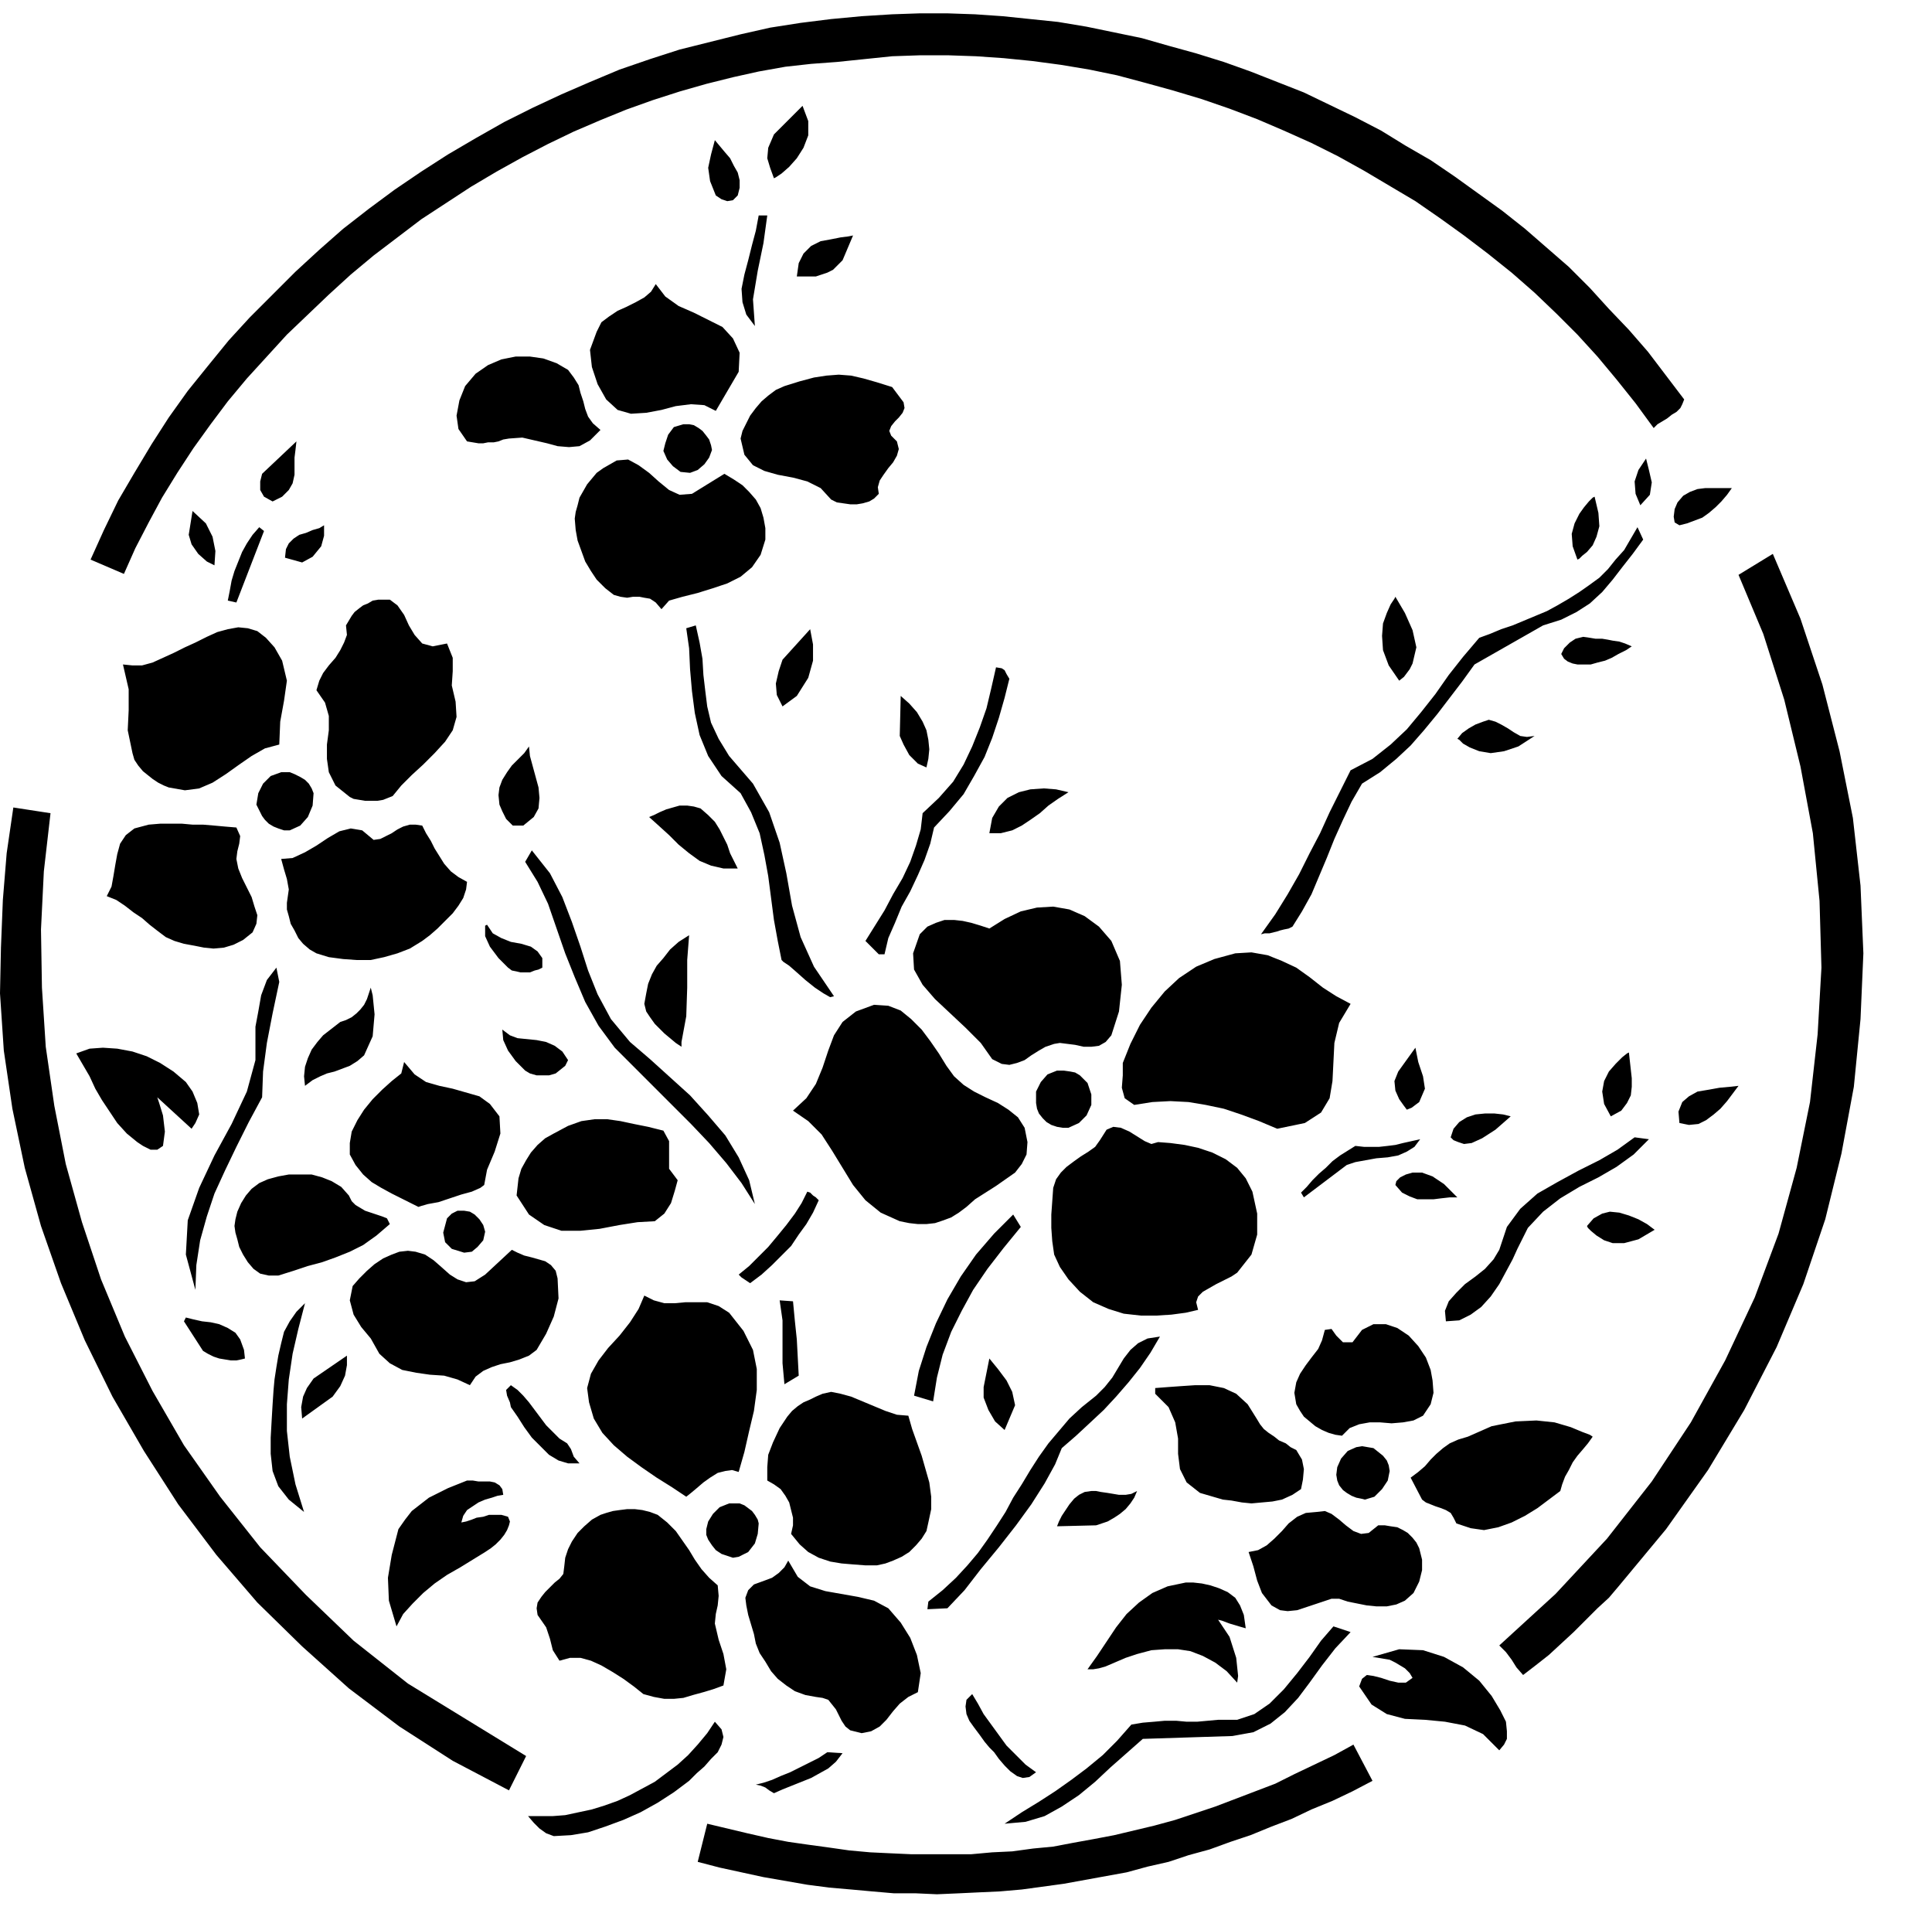
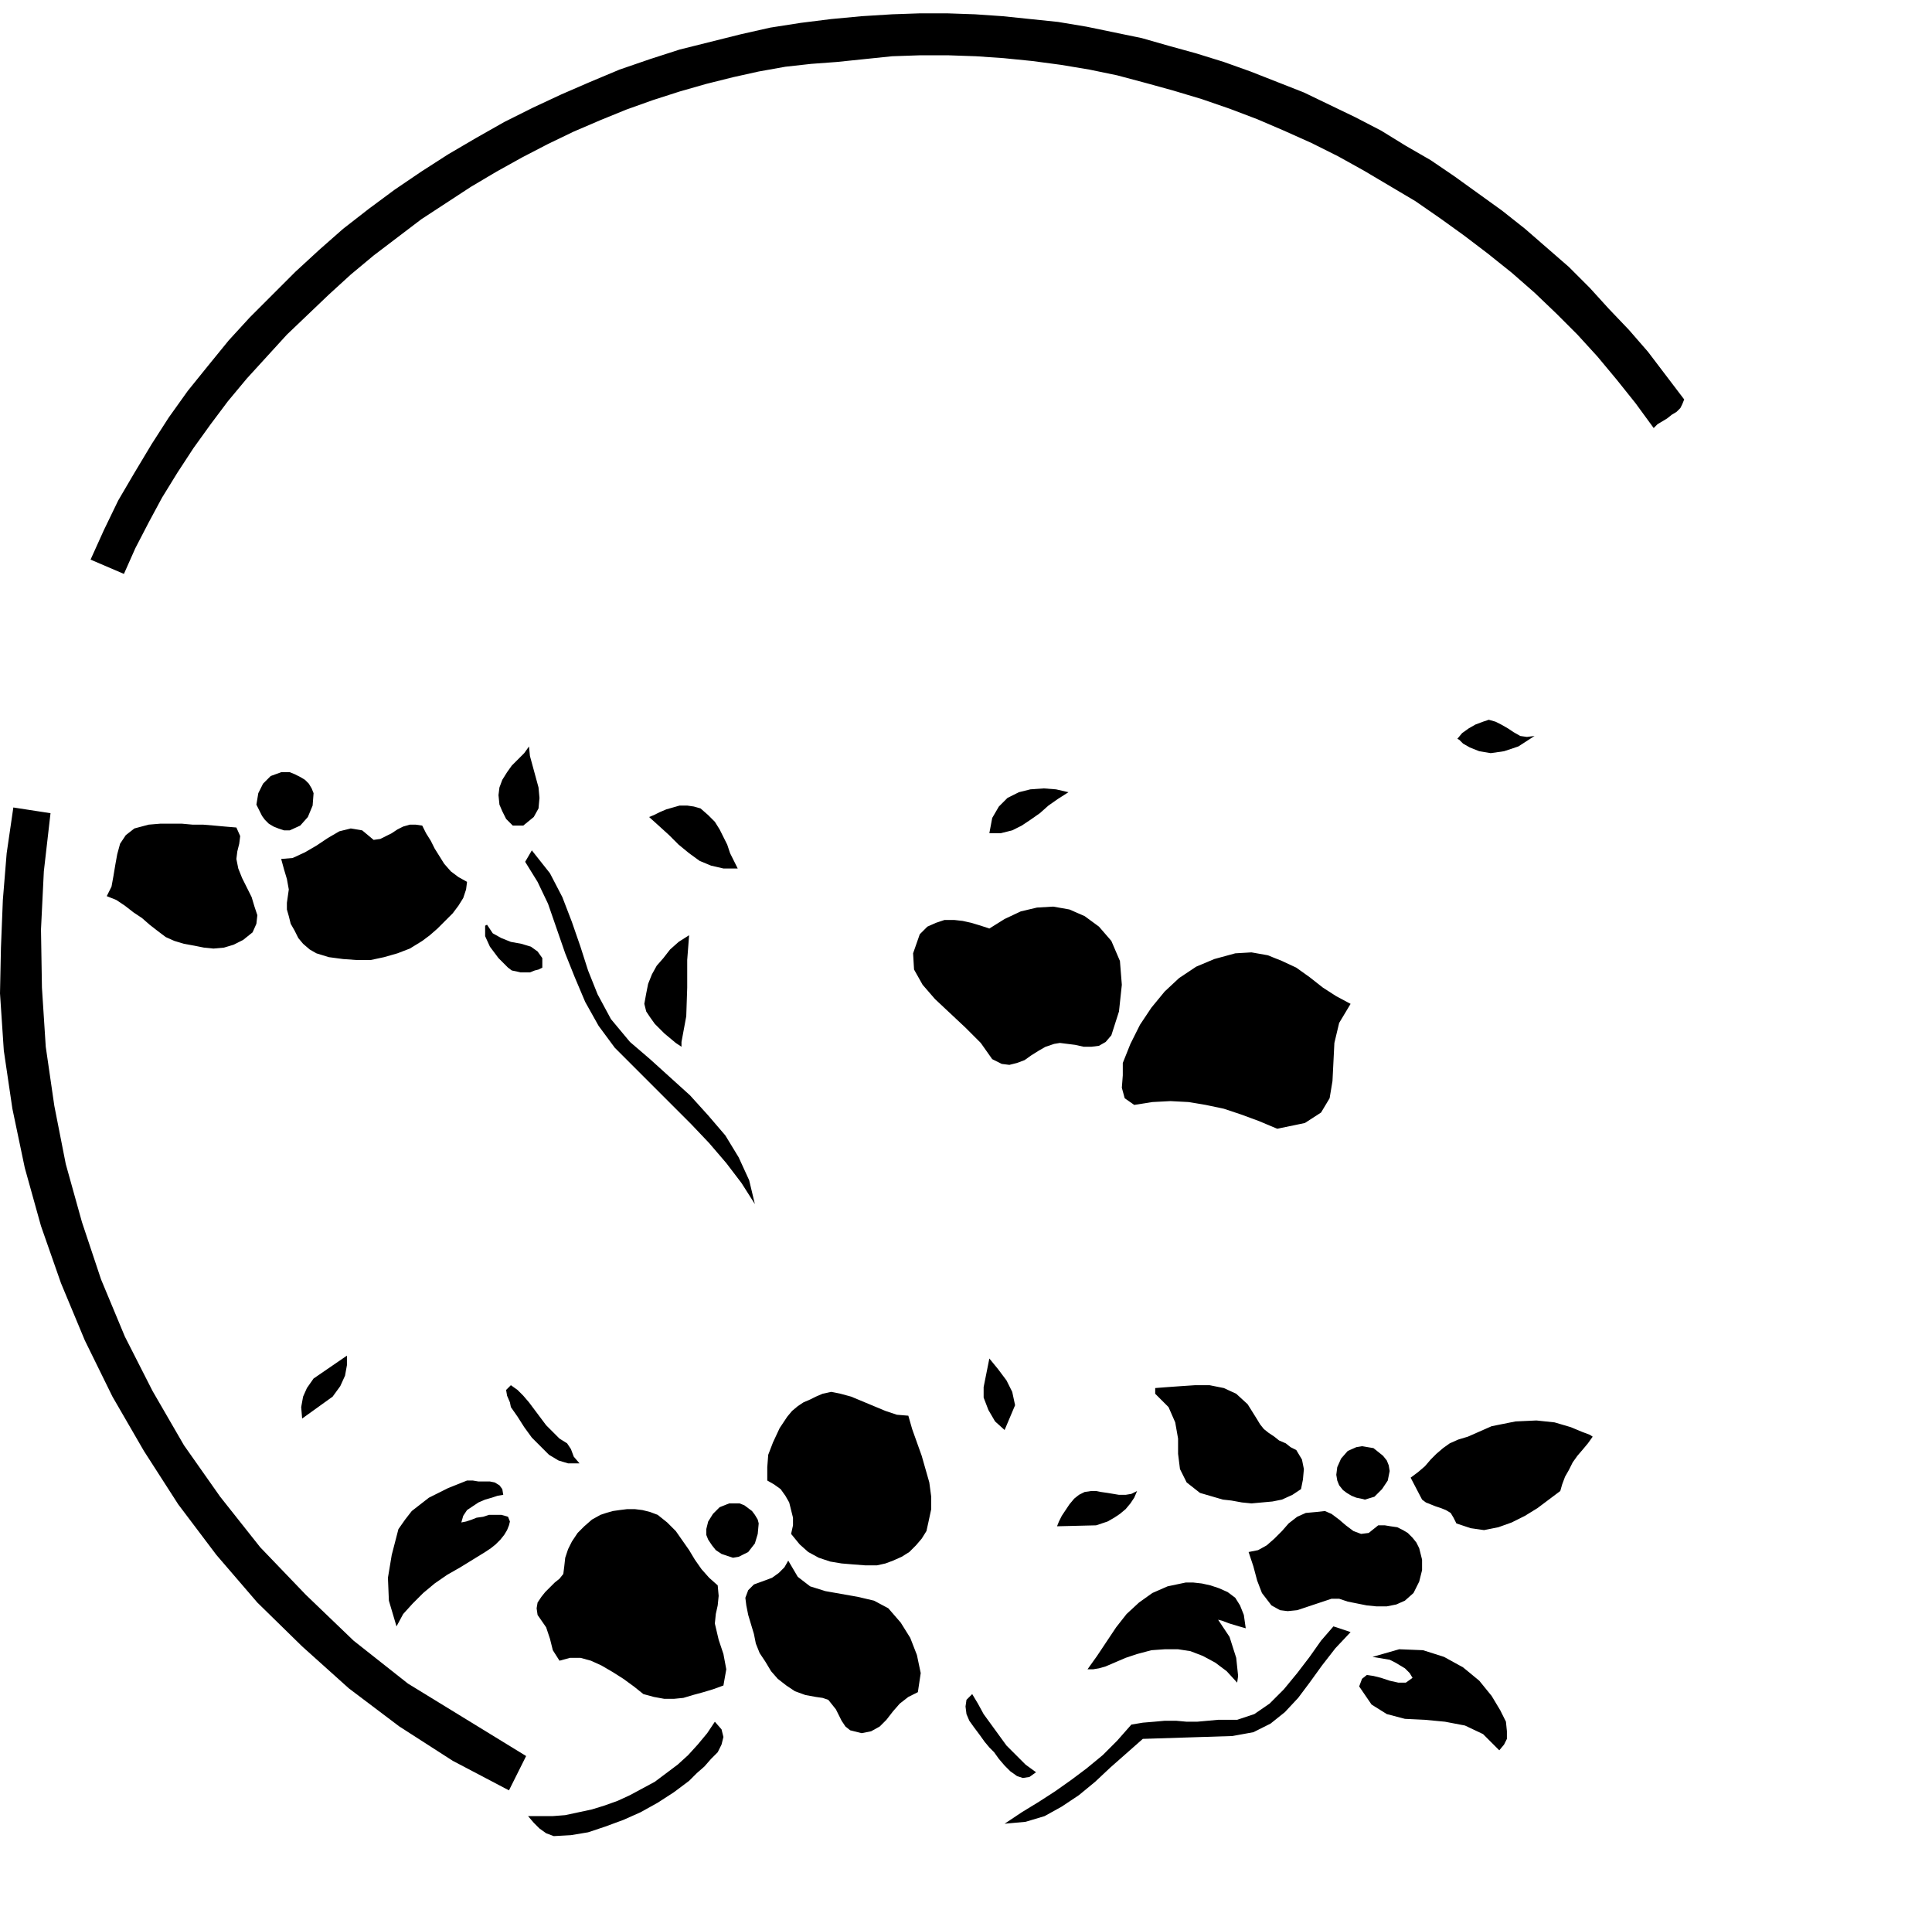
<svg xmlns="http://www.w3.org/2000/svg" width="194.691" height="194.114" fill-rule="evenodd" stroke-linecap="round" preserveAspectRatio="none" viewBox="0 0 2027 2021">
  <style>.pen1{stroke:none}.brush2{fill:#000}</style>
  <path d="m1767 419-2 5-2 4-4 4-5 3-5 4-5 3-5 3-4 4-19-26-20-25-20-24-21-23-22-22-23-22-24-21-25-20-25-19-25-18-26-18-27-16-27-16-27-15-28-14-29-13-28-12-29-11-29-10-30-9-29-8-30-8-29-6-30-5-30-4-30-3-29-2-29-1h-30l-29 1-29 3-29 3-27 2-27 3-28 5-27 6-28 7-28 8-28 9-28 10-27 11-28 12-27 13-27 14-27 15-27 16-26 17-26 17-25 19-25 19-24 20-23 21-22 21-22 21-21 23-21 23-20 24-18 24-18 25-17 26-16 26-14 26-14 27-12 27-35-15 14-31 15-31 17-29 18-30 18-28 20-28 21-26 22-27 22-24 24-24 24-24 25-23 25-22 27-21 27-20 28-19 28-18 29-17 30-17 30-15 30-14 30-13 31-13 32-11 31-10 32-8 32-8 31-7 32-5 32-4 32-3 32-2 29-1h29l29 1 29 2 29 3 29 3 30 5 29 6 29 6 28 8 29 8 29 9 28 10 28 11 28 11 27 13 27 13 27 14 26 16 26 15 25 17 25 18 25 18 24 19 23 20 23 20 22 22 20 22 21 22 20 23 19 25 19 25z" class="pen1 brush2" />
-   <path d="m812 187-4-11-3-10 1-11 6-14 30-30 6 16v15l-5 13-7 11-8 9-8 7-6 4-2 1zm-38 18-5 5-6 1-6-2-6-4-6-15-2-14 3-14 4-15 5 6 5 6 6 7 4 8 4 7 2 8v8l-2 8zm31 21-4 29-6 29-5 30 2 28-9-12-4-13-1-14 3-15 4-15 4-16 4-15 3-16h9zm79 47-5 5-5 5-6 3-6 2-6 2h-20l2-14 5-10 8-8 10-5 11-2 10-2 8-1 5-1-11 26zM775 390l-24 41-12-6-14-1-16 2-15 4-16 3-16 1-14-4-12-11-9-16-6-18-2-18 7-19 5-10 8-6 9-6 9-4 10-5 9-5 7-6 5-8 10 13 14 10 16 7 16 8 14 7 11 12 7 15-1 20zm-179-2 6 8 5 8 2 8 3 9 2 8 3 8 5 7 8 7-11 11-11 6-11 1-12-1-11-3-13-3-13-3-14 1-6 1-5 2-5 1h-6l-5 1h-5l-6-1-6-1-9-13-2-14 3-16 6-15 11-13 13-9 14-6 15-3h15l14 2 14 5 12 7zm352 34 1 6-2 5-4 5-4 4-4 5-2 5 2 5 6 6 2 8-2 7-4 7-5 6-5 7-4 6-2 7 1 7-5 5-5 3-7 2-6 1h-7l-7-1-7-1-6-3-11-12-14-7-15-4-16-3-14-4-12-6-9-11-4-17 2-8 4-8 4-8 6-8 6-7 7-6 8-6 9-4 16-5 15-4 13-2 13-1 13 1 13 3 14 4 16 5 12 16zm-201 50-3 8-5 7-7 6-8 3-10-1-8-6-6-7-4-9 2-8 3-9 6-8 10-3h6l5 1 5 3 4 3 4 5 3 4 2 6 1 5zm-461 54-9-5-4-7v-9l2-8 36-34-1 9-1 8v18l-2 9-4 7-7 7-10 5zm1435 4-5-12-1-13 4-12 8-12 3 12 3 13-2 13-10 11z" class="pen1 brush2" />
-   <path d="m726 518 34-21 10 6 9 6 7 7 7 8 5 9 3 10 2 11v12l-5 16-9 13-12 10-14 7-15 5-16 5-16 4-14 4-8 9-6-7-6-4-6-1-5-1h-7l-6 1-7-1-7-2-9-7-9-9-6-9-6-10-4-11-4-11-2-11-1-12 1-7 2-7 2-8 4-7 4-7 5-6 5-6 7-5 14-8 12-1 11 6 11 8 10 9 11 9 11 5 13-1zm1091-6-5 7-6 7-6 6-7 6-7 5-8 3-8 3-8 2-5-3-1-6 1-8 3-7 6-7 7-4 8-3 8-1h28zm-162 75-5-14-1-13 3-11 5-10 5-7 5-6 4-4 2-1 4 17 1 14-3 11-4 9-6 7-5 4-3 3-2 1zm-1430 6-8-4-9-8-7-10-3-10 4-25 14 13 7 14 3 15-1 15zm92-3-18-5 1-9 3-6 5-5 6-4 7-2 7-3 7-2 5-3v11l-3 11-9 11-11 6zm-69 42-9-2 2-10 2-11 3-10 4-10 4-10 5-9 6-9 7-8 5 4-29 75zm1476-66-11 15-11 14-10 13-11 13-13 12-14 9-16 8-19 6-72 41-13 18-13 17-13 17-14 17-14 16-15 14-17 14-19 12-11 19-9 19-9 20-8 20-8 19-8 19-10 18-10 16-4 2-5 1-4 1-3 1-4 1-4 1h-5l-4 1 15-21 13-21 12-21 11-22 11-21 10-22 11-22 11-22 23-12 19-15 17-16 15-18 15-19 14-20 15-19 17-20 11-4 12-5 12-4 12-5 12-5 12-5 11-6 12-7 11-7 10-7 11-8 9-9 8-10 9-10 7-12 7-12 6 13zm-25 1097-11 13-12 11-13 13-12 12-13 12-13 12-14 11-13 10-7-8-5-8-6-8-7-7 59-54 54-58 47-60 41-62 36-65 31-66 25-67 19-69 14-69 8-71 4-70-2-70-7-71-13-70-17-70-22-69-26-62 36-22 29 68 23 69 18 70 14 70 8 71 3 71-3 69-7 71-13 70-17 69-23 68-28 66-34 66-38 63-44 62-49 59zm-217-967-3 6-3 4-3 4-5 4-11-16-6-16-1-15 1-13 4-11 4-9 4-6 1-2 10 17 8 18 4 18-4 17zM469 675l6 15v14l-1 15 4 17 1 16-4 14-8 12-11 12-12 12-12 11-11 11-9 11-5 2-5 2-6 1h-13l-6-1-6-1-4-2-15-12-7-14-2-14v-15l2-15v-15l-4-14-9-13 3-10 4-8 6-8 7-8 5-8 4-8 3-8-1-10 3-5 3-5 3-4 5-4 4-3 5-2 5-3 6-1h12l8 6 7 10 5 11 6 10 8 9 11 3 15-3zm296 118 25 29 17 30 11 32 7 32 6 34 9 33 14 31 21 31-4 1-7-4-9-6-10-8-9-8-8-7-6-4-2-2-4-20-4-22-3-23-3-23-4-22-5-23-9-22-11-20-20-18-14-21-9-22-5-23-3-23-2-23-1-22-3-21 10-3 4 18 3 17 1 17 2 17 2 16 4 17 8 17 11 18zM296 693l5 21-3 21-4 22-1 24-15 4-14 8-13 9-14 10-14 9-14 6-15 2-17-3-5-2-6-3-6-4-5-4-5-4-5-6-4-6-2-7-5-24 1-21v-22l-6-26 10 1h10l11-3 11-5 11-5 12-6 11-5 12-6 11-5 11-3 11-2 10 1 10 3 9 7 9 10 8 14zm540 37-15 11-6-12-1-12 3-13 4-12 29-32 3 16v17l-5 18-12 19zm876-52-6 4-8 4-7 4-7 3-8 2-7 2h-14l-5-1-5-2-4-3-3-5 3-6 6-6 6-4 8-2 7 1 6 1h7l6 1 5 1 7 1 6 2 7 3zm-653 34-5 20-6 21-7 21-8 20-11 20-11 19-15 18-16 17-4 17-6 17-7 16-8 17-9 16-7 17-7 16-4 17h-6l-4-4-5-5-5-5 10-16 10-16 9-17 10-17 8-17 6-17 5-17 2-17 17-16 15-17 11-18 9-19 8-20 7-20 5-21 5-22 6 1 3 2 2 4 3 5zm-87 93-9-4-9-9-6-11-4-9 1-42 9 8 8 9 6 10 4 9 2 10 1 10-1 10-2 9z" class="pen1 brush2" />
  <path d="m1610 772-17 11-15 5-14 2-12-2-10-4-7-4-4-4-2-1 5-6 7-5 7-4 8-3 6-2 7 2 6 3 7 4 6 4 7 4 7 1 8-1zM555 783l1 10 3 11 3 11 3 11 1 11-1 11-5 9-11 9h-11l-7-7-4-8-3-7-1-10 1-8 3-8 5-8 5-7 7-7 6-6 5-7zm-226 49-1 13-5 12-8 9-11 5h-6l-6-2-5-2-5-3-4-4-3-4-3-6-3-6 2-12 5-10 8-8 11-4h9l5 2 6 3 5 3 4 4 3 5 2 5zm792-1-11 7-10 7-9 8-10 7-9 6-10 5-12 3h-12l3-16 7-12 9-9 12-6 12-3 14-1 13 1 13 3zm-347 80h-15l-13-3-12-5-11-8-11-9-10-10-11-10-10-9 5-2 6-3 7-3 7-2 7-2h8l7 1 7 2 8 7 7 7 5 8 4 8 4 8 3 9 4 8 4 8zM53 853l-7 61-3 61 1 61 4 62 9 62 12 61 17 61 20 60 25 60 29 57 33 57 38 54 42 53 48 50 50 48 57 45 124 76-18 36-59-31-56-36-53-40-49-44-47-46-43-50-40-53-36-56-33-57-29-59-25-60-21-60-17-61-13-62-9-61-4-60 1-48 2-50 4-49 7-48 39 6zm195 15 4 9-1 8-2 8-1 8 2 10 4 10 5 10 5 10 3 10 3 9-1 9-4 9-10 8-10 5-10 3-11 1-10-1-10-2-11-2-10-3-9-4-8-6-9-7-8-7-9-6-9-7-9-6-10-4 5-10 2-11 2-12 2-11 3-11 6-9 9-7 15-4 12-1h23l11 1h11l12 1 11 1 12 1zm242 57-1 8-3 9-5 8-6 8-8 8-8 8-8 7-8 6-13 8-13 5-14 4-14 3h-15l-14-1-15-2-13-4-7-4-7-6-5-6-4-8-4-7-2-8-2-7v-7l2-14-2-11-3-10-3-11 12-1 13-6 12-7 12-8 12-7 12-3 12 2 12 10 7-1 6-3 6-3 6-4 6-3 7-2h6l7 1 4 8 5 8 4 8 5 8 5 8 7 8 8 6 9 5zm171 168 21 18 21 19 21 19 19 21 18 21 14 23 11 24 6 25-14-22-16-21-18-21-19-20-20-20-20-20-20-20-20-20-17-23-14-25-11-26-10-25-9-26-9-26-11-23-13-21 7-12 19 24 13 25 10 26 9 26 8 25 10 25 14 26 20 24zm505-106 9 21 2 25-3 28-8 25-6 7-7 4-8 1h-8l-9-2-8-1-8-1-6 1-9 3-7 4-8 5-7 5-8 3-8 2-8-1-10-5-12-17-16-16-16-15-16-15-13-15-9-16-1-17 7-20 8-8 9-4 9-3h10l9 1 9 2 10 3 9 3 16-10 17-8 17-4 17-1 17 3 16 7 15 11 13 15zm-597 28-4 2-4 1-5 2h-10l-4-1-5-1-4-3-10-10-9-12-5-11v-11l2-1 6 9 9 5 10 4 11 2 10 3 7 5 5 7v10zm154-34-2 26v29l-1 30-5 27v5l-6-4-6-5-6-5-5-5-5-5-5-7-4-6-2-8 2-11 2-10 4-10 5-9 7-8 7-9 9-8 11-7zm694 72-12 20-5 21-1 20-1 20-3 18-9 15-17 11-29 6-19-8-19-7-18-6-19-4-18-3-19-1-19 1-19 3-10-7-3-11 1-13v-13l8-20 10-20 12-18 14-17 15-14 18-12 19-8 22-6 17-1 17 3 15 6 15 7 14 10 14 11 14 9 15 8z" class="pen1 brush2" />
-   <path d="m293 1030-7 33-6 31-4 30-1 27-14 26-13 26-12 25-11 24-8 24-7 25-4 26-1 26-10-37 2-36 12-34 16-34 18-33 16-34 9-33v-35l3-16 3-17 6-16 10-13 3 15zm89 77-7 6-8 5-8 3-8 3-8 2-7 3-8 4-8 6-1-10 1-10 3-9 4-9 6-8 6-7 9-7 9-7 6-2 6-3 5-4 4-4 4-5 3-6 2-6 2-6 2 8 2 20-2 23-9 20zm619 22 10 9 11 7 12 6 13 6 11 7 10 8 7 11 3 15-1 13-5 10-7 9-10 7-10 7-11 7-11 7-9 8-8 6-8 5-8 3-9 3-9 1h-9l-9-1-10-2-20-9-16-13-13-16-11-18-11-18-11-17-14-14-16-11 14-13 10-15 7-17 6-18 6-16 9-14 14-11 19-7 15 1 13 5 11 9 11 11 9 12 9 13 8 13 8 11zm-405-17-3 6-5 4-5 4-7 2h-13l-7-2-5-3-10-10-8-11-5-11-1-11 8 6 8 3 10 1 10 1 10 2 9 4 8 6 6 9zm-401 23 7 10 5 12 2 12-4 9-4 6-36-33 2 6 4 13 2 17-2 15-6 4h-7l-8-4-6-4-11-9-10-11-8-12-8-12-7-12-6-13-7-12-7-12 14-5 14-1 15 1 16 3 15 5 14 7 14 9 13 11zm1294 21-4 3-4 3-5 2-3-4-5-7-4-9-1-10 4-10 18-25 3 15 5 15 2 13-6 14zm201 15-7-13-2-13 2-11 5-10 7-8 7-7 5-4 2-1 1 9 1 9 1 9v9l-1 9-4 8-6 8-11 6zm-1166 0 1 18-6 19-8 19-3 16-4 3-9 4-11 3-12 4-12 4-11 2-7 2-3 1-8-4-10-5-10-5-11-6-10-6-9-8-8-10-6-11v-12l2-12 6-12 7-11 9-11 10-10 10-9 10-8 3-12 11 13 12 8 14 4 14 3 14 4 14 4 11 8 10 13zm621-23v11l-5 11-8 8-11 5h-6l-6-1-6-2-5-3-4-4-4-5-2-5-1-6v-12l5-10 7-8 10-4h7l7 1 5 1 5 3 4 4 4 4 2 6 2 6zm679-9-6 8-6 8-7 8-7 6-8 6-8 4-10 1-10-2-1-12 4-10 7-6 9-5 12-2 11-2 11-1 9-1zm-239 32-16 14-14 9-11 5-8 1-6-2-5-2-2-2-1-1 3-9 6-7 8-5 9-3 10-1h10l9 1 8 2zm-889 15 6 11v29l9 12-3 11-4 13-7 11-10 8-18 1-19 3-21 4-20 2h-20l-18-6-16-11-13-20 1-9 1-9 3-10 5-9 5-8 7-8 8-7 9-5 15-8 14-5 14-2h13l14 2 14 3 15 3 16 4zm618 64 5 23v22l-6 21-15 19-6 4-8 4-8 4-7 4-7 4-5 5-2 6 2 8-13 3-15 2-16 1h-16l-18-2-16-5-16-7-14-11-12-13-9-13-6-13-2-14-1-14v-14l1-14 1-14 3-9 5-7 6-6 8-6 7-5 8-5 7-5 5-7 7-11 7-3 8 1 9 4 8 5 8 5 7 3 7-2 13 1 15 2 14 3 15 5 14 7 12 9 9 11 7 14zm416-55-16 16-18 13-19 11-20 10-20 12-18 14-16 17-11 22-5 11-7 13-7 13-9 13-10 11-11 8-12 6-14 1-1-11 4-10 8-9 9-9 11-8 10-8 9-10 6-10 8-24 14-19 18-16 21-12 22-12 22-11 19-11 18-13 15 2zm-240 0-6 8-8 5-9 4-11 2-12 1-11 2-11 2-9 3-45 34-3-5 6-6 6-7 7-7 7-6 7-7 8-6 8-5 8-5 9 1h16l9-1 8-1 8-2 9-2 9-2zm-1084 83 3 6-14 12-14 10-14 7-15 6-14 5-15 4-15 5-16 5h-10l-9-2-7-5-6-7-5-8-4-8-2-8-2-7-1-7 1-7 2-8 4-9 5-8 6-7 8-6 9-4 11-3 11-2h24l11 3 10 4 10 6 8 9 3 6 4 4 5 3 5 3 6 2 6 2 6 2 5 2zm1123-22h-8l-9 1-8 1h-17l-8-3-8-4-7-8 1-4 4-4 6-3 7-2h10l11 4 12 8 14 14zm-670 3-6 13-7 12-8 11-8 12-10 10-10 10-11 10-12 9-3-2-3-2-3-2-3-3 11-9 10-10 10-10 10-12 9-11 9-12 7-11 6-12 3 1 3 3 3 2 3 3zm-350 33-2 9-6 7-6 5-8 1-13-4-7-7-2-10 4-15 5-5 6-3h7l6 1 5 3 5 5 4 6 2 7zm1227-2-17 10-15 4h-12l-9-3-8-5-6-5-3-3-1-2 7-8 9-5 8-2 10 1 10 3 10 4 9 5 8 6zm-665-3-18 22-17 22-15 22-12 22-11 22-9 24-6 24-4 25-20-6 5-26 8-25 10-25 12-25 14-24 16-23 19-22 20-20 8 13z" class="pen1 brush2" />
-   <path d="m585 1341 1 21-5 19-8 18-10 17-8 6-10 4-10 3-10 2-9 3-9 4-8 6-6 9-13-6-14-4-15-1-14-2-15-3-13-7-11-10-9-16-10-12-8-13-4-15 3-15 7-8 8-8 8-7 9-6 9-4 8-3 9-1 8 1 10 3 9 6 8 7 9 8 8 5 9 3 9-1 11-7 28-26 6 3 7 3 8 2 7 2 7 2 6 4 5 6 2 8zm180 36 15 19 10 20 4 20v22l-3 22-5 21-5 22-6 21-7-2-7 1-8 2-8 5-7 5-7 6-6 5-5 4-15-10-16-10-16-11-15-11-14-12-12-13-9-15-5-17-2-15 4-15 8-14 10-13 12-13 11-14 9-14 6-14 10 5 11 3h11l11-1h23l12 4 11 7zm67-12 2 21 2 19 1 19 1 19-15 9-2-22v-45l-3-21 14 1zm-512 2-7 27-6 26-4 27-2 26v28l3 27 6 29 9 29-16-13-11-14-6-16-2-18v-17l1-18 1-17 1-15 1-11 2-13 2-12 3-13 3-12 6-11 7-10 9-9zm-64 49 1 9-4 1-5 1h-6l-6-1-6-1-6-2-6-3-5-3-20-31 2-4 8 2 9 2 9 1 9 2 9 4 8 5 5 7 4 11zm1245 21 2 11 1 13-3 12-8 12-10 5-11 2-12 1-12-1h-11l-11 2-10 4-8 8-7-1-7-2-7-3-7-4-6-5-6-5-4-6-4-7-2-12 2-11 4-9 6-9 6-8 7-9 4-9 3-11 7-1 5 7 7 7h10l10-13 12-6h13l12 4 12 8 10 11 8 12 5 13zm-284-35-10 17-11 16-12 15-13 15-13 14-15 14-14 13-15 13-7 17-11 20-14 22-16 22-18 23-19 23-17 22-18 19-21 1 1-8 15-12 14-13 12-13 11-13 10-14 10-15 9-14 8-15 9-14 9-15 9-14 10-14 11-13 11-13 13-12 15-12 9-9 8-10 6-10 6-10 7-9 8-7 10-5 13-2z" class="pen1 brush2" />
  <path d="m349 1465-32 23-1-12 2-11 4-9 7-10 35-24v10l-2 11-5 11-8 11zm716 9-11 26-10-9-7-12-5-13v-11l6-30 9 11 9 12 6 12 3 14zm295 47 6 10 2 10-1 11-2 10-9 6-11 5-10 2-11 1-11 1-10-1-11-2-9-1-24-7-14-11-7-14-2-16v-16l-3-17-7-16-14-14v-6l13-1 14-1 15-1h15l15 3 13 6 12 11 10 16 3 5 4 5 5 4 6 4 5 4 7 3 5 4 6 3zm-773-12 8 5 4 6 3 8 6 7h-12l-10-3-10-6-9-9-9-9-8-11-7-11-7-10-1-5-3-7-1-6 5-5 7 5 6 6 6 7 6 8 6 8 6 8 7 7 7 7zm366-24 4 14 5 14 5 14 4 14 4 14 2 15v13l-3 14-2 9-5 8-6 7-7 7-8 5-9 4-8 3-9 2h-12l-13-1-12-1-12-2-12-4-11-6-9-8-9-11 2-9v-8l-2-8-2-8-4-7-5-7-7-5-7-4v-14l1-13 5-13 7-15 4-6 4-6 5-6 6-5 6-4 7-3 6-3 7-3 9-2 10 2 11 3 12 5 12 5 12 5 12 4 12 1zm718 22-5 7-5 6-6 7-5 7-4 8-4 7-3 8-2 7-12 9-12 9-13 8-14 7-14 5-15 3-14-2-15-5-3-6-3-5-5-3-5-2-6-2-5-2-5-2-4-3-12-23 8-6 7-6 6-7 6-6 7-6 7-5 9-4 10-3 25-11 25-5 22-1 19 2 17 5 12 5 8 3 3 2zm-213 36-2 10-6 9-8 8-10 3-4-1-5-1-5-2-5-3-4-3-4-5-2-5-1-6 1-8 4-9 7-8 9-4 6-1 6 1 6 1 5 4 5 4 4 5 2 5 1 6zm-930 25-6 1-6 2-7 2-7 3-6 4-6 4-4 6-2 7 5-1 6-2 5-2 7-1 6-2h13l7 2 2 5-1 4-2 5-3 5-4 5-5 5-5 4-6 4-13 8-13 8-14 8-13 9-12 10-11 11-10 11-7 13-8-27-1-24 4-24 7-27 7-10 7-9 9-7 9-7 10-5 10-5 10-4 10-4h6l6 1h12l5 1 5 3 3 4 1 6zm665-4-3 7-4 6-5 6-6 5-6 4-7 4-6 2-6 2-41 1 2-5 3-6 4-6 4-6 5-6 5-4 6-3 7-1h5l5 1 7 1 6 1 6 1h7l6-1 6-3zm-397 34-1 11-3 10-7 9-10 5-6 1-6-2-6-2-6-4-4-5-4-6-2-5v-6l2-8 5-8 7-7 10-4h11l5 2 4 3 4 3 3 4 3 5 1 4zm-43 65 1 11-1 10-2 9-1 10 4 17 5 15 3 16-3 17-11 4-10 3-11 3-10 3-10 1h-10l-11-2-11-3-10-8-11-8-11-7-12-7-11-5-11-3h-11l-11 3-7-11-3-12-4-12-9-13-1-7 1-6 4-6 4-5 5-5 5-5 5-4 4-5 1-8 1-9 3-9 4-8 6-9 7-7 8-7 9-5 6-2 7-2 7-1 8-1h8l8 1 8 2 8 3 10 8 9 9 7 10 7 10 6 10 7 10 8 9 9 8zm693-63h7l6 1 7 1 6 3 5 3 5 5 4 5 3 6 3 12v11l-3 12-6 12-9 8-9 4-10 2h-11l-10-1-10-2-10-2-9-3h-8l-9 3-9 3-9 3-9 3-10 1-8-1-9-5-10-13-5-13-4-15-5-15 10-2 9-5 8-7 8-8 7-8 9-7 9-4 11-1 9-1 7 3 8 6 7 6 8 6 8 3 8-1 10-8zm-501 102 10 16 7 18 4 19-3 20-10 5-9 7-7 8-7 9-7 7-9 5-10 2-12-3-5-4-4-6-3-6-3-6-4-5-4-5-6-2-7-1-11-2-11-4-9-6-9-7-7-8-6-10-6-9-4-10-2-10-3-10-3-10-2-10-1-8 3-8 6-6 11-4 8-3 7-5 6-6 4-7 10 17 13 10 16 5 17 3 17 3 17 4 15 8 13 15zm360-8 2 14-7-2-10-3-8-3-4-1 12 18 7 22 2 19-1 7-11-12-12-9-13-7-13-5-13-2h-14l-14 1-15 4-6 2-6 2-7 3-7 3-7 3-7 2-6 1h-6l10-14 10-15 10-15 11-14 13-12 14-10 16-7 19-4h8l9 1 9 2 9 3 9 4 8 6 5 8 4 10z" class="pen1 brush2" />
  <path d="m1417 1712-16 17-14 18-13 18-12 16-14 15-15 12-18 9-22 4-94 3-17 15-17 15-16 15-17 14-18 12-18 10-20 6-22 2 18-12 18-11 17-11 17-12 16-12 17-14 15-15 15-17 12-2 12-1 11-1h12l11 1h11l11-1 11-1h20l18-6 16-11 15-15 14-17 13-17 12-17 13-15 18 6zm163 94 1 10v8l-3 6-5 6-17-17-19-9-21-4-21-2-21-1-19-5-16-10-13-19 3-8 5-4 7 1 8 2 9 3 9 2h8l7-5-3-5-5-5-5-3-5-3-6-3-6-1-6-1-6-1 28-8 25 1 22 7 20 11 17 14 13 16 9 15 6 12zm-493 53-7 5-7 1-6-2-7-5-6-6-6-7-5-7-5-5-5-6-5-7-6-8-5-7-3-7-1-8 1-7 6-6 6 10 6 11 8 11 8 11 8 11 10 10 10 10 11 8zm-364 9-16 12-17 11-18 10-18 8-19 7-18 6-18 3-18 1-8-3-7-5-6-6-6-7h26l13-1 14-3 14-3 13-4 14-5 13-6 13-7 13-7 12-9 12-9 11-10 10-11 10-12 8-12 7 8 2 8-2 8-4 8-7 7-7 8-8 7-8 8z" class="pen1 brush2" />
-   <path d="m1440 1868-21 11-21 10-22 9-21 10-21 8-22 9-21 7-22 8-22 6-21 7-22 5-22 6-22 4-22 4-22 4-22 3-22 3-23 2-22 1-21 1-23 1-22-1h-23l-23-2-22-2-23-2-23-3-23-4-23-4-23-5-23-5-23-6 10-40 21 5 21 5 22 5 21 4 21 3 22 3 21 3 22 2 21 1 22 1h63l22-2 21-1 22-3 21-2 21-4 22-4 21-4 21-5 21-5 22-6 21-7 21-7 21-8 21-8 21-8 20-10 21-10 21-10 20-11 20 38zm-556-29-7 9-8 7-9 5-9 5-10 4-10 4-10 4-9 4-5-3-4-3-5-2-5-1 8-2 9-3 9-4 10-4 10-5 10-5 10-5 9-6 16 1z" class="pen1 brush2" />
</svg>